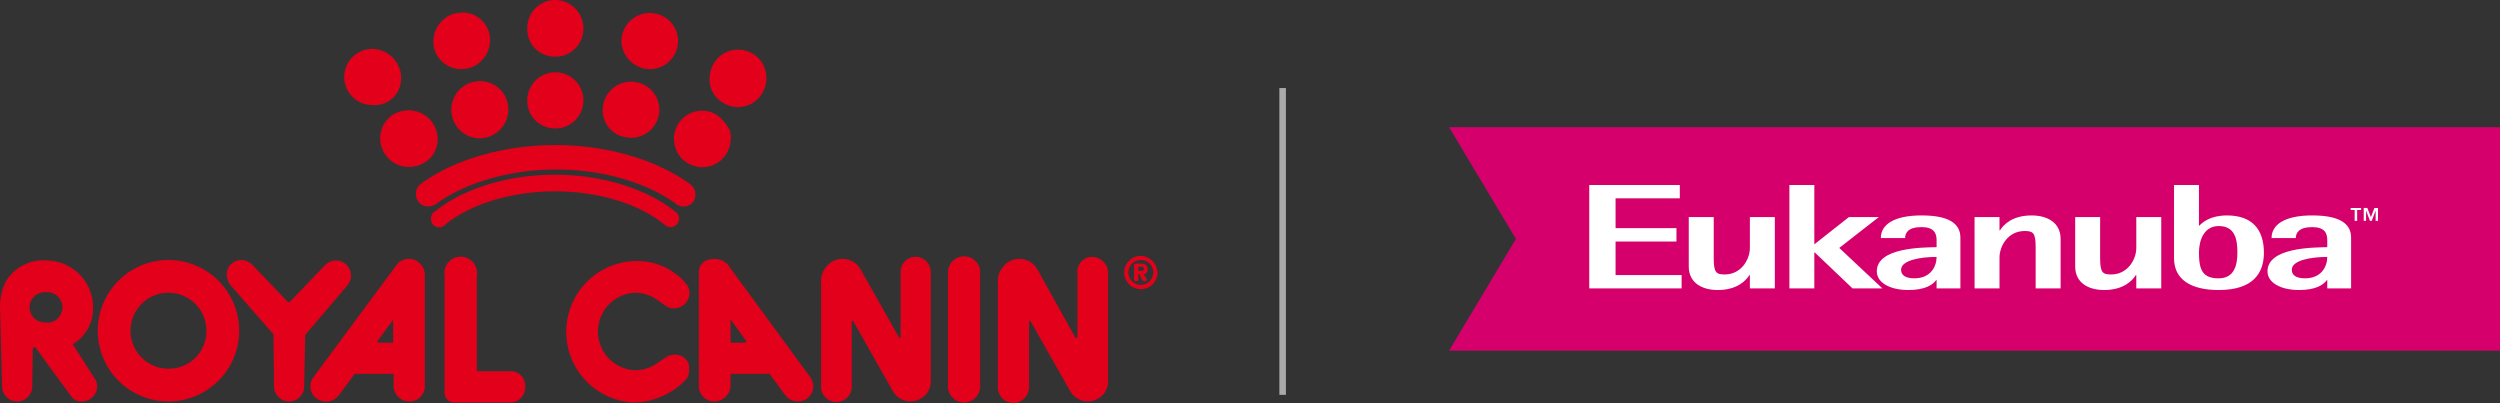
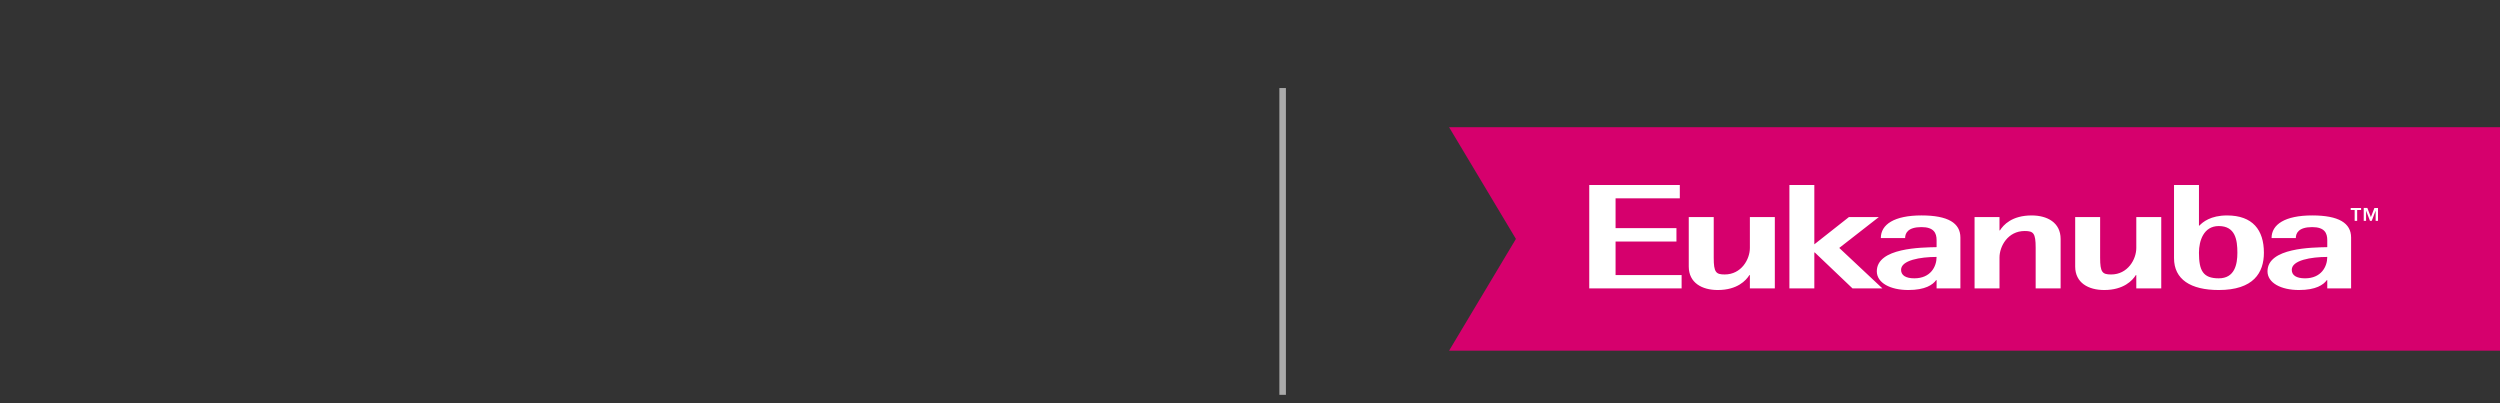
<svg xmlns="http://www.w3.org/2000/svg" width="766" height="123.476" viewBox="0 0 766 123.476">
  <rect x="0" y="0" width="766" height="123.476" fill="#333333" stroke="none" />
  <g id="グループ_4" data-name="グループ 4" transform="translate(-31 -175.024)">
    <rect id="長方形_1" data-name="長方形 1" width="2" height="94" transform="translate(423 202)" fill="#aaa" />
    <g id="グループ_3" data-name="グループ 3" transform="translate(429.841 -170.27)">
      <path id="パス_1" data-name="パス 1" d="M45.159,452.732,65.637,418.5,45.159,384.271h322v68.461Z" transform="translate(0 0)" fill="#d6006d" />
      <g id="グループ_1" data-name="グループ 1" transform="translate(88.105 401.984)">
        <path id="パス_2" data-name="パス 2" d="M112.615,412.094h27.748v4.085H120.68v9.135h18.653V429.4H120.68v10.278h20.235v4.087h-28.3Zm49.216,27.585h-.141c-1.021,1.65-3.705,4.585-9.7,4.585-4.824,0-8.886-2.195-8.886-7.2V421.913h7.651V434.4c0,4.453.686,5.1,3.367,5.1,5.091,0,7.709-4.635,7.709-8.124v-9.457h7.646v21.852h-7.646Zm12.111-27.585h7.637v18.173l10.6-8.354h9.165l-12.124,9.457,13.219,12.4H193.28l-11.562-11.015h-.139v11.015h-7.637Zm45.1,29.141H218.9c-1.03,1.422-3.3,3.029-8.54,3.029-5.511,0-9.636-2.195-9.636-5.734,0-7.253,13.768-7.3,18.316-7.4v-2.152c0-2.152-.831-3.991-4.622-3.991-4.195,0-5.02,1.88-5.02,3.355h-7.444c0-4.181,4.136-6.931,12.464-6.931,8.129,0,11.916,2.338,11.916,6.786v15.564H219.04Zm-6.821-.553c4.959,0,6.821-3.572,6.821-6.555-4.963,0-10.884,1-10.884,3.946,0,1.7,1.448,2.609,4.062,2.609m18.455-18.769h7.64v4.095h.132c1.043-1.662,3.652-4.593,9.715-4.593,4.824,0,8.882,2.207,8.882,7.2v15.154h-7.647V431.277c0-4.446-.682-5.091-3.367-5.091-5.164,0-7.714,4.683-7.714,8.13v9.45h-7.64Zm49.556,17.766H280.1c-1.033,1.65-3.716,4.585-9.709,4.585-4.825,0-8.886-2.195-8.886-7.2V421.913h7.644V434.4c0,4.453.686,5.1,3.377,5.1,5.094,0,7.706-4.635,7.706-8.124v-9.457h7.645v21.852H280.23Zm19.2-15.15h.136c1.032-1.094,3.438-3.113,8.469-3.113,7.849,0,11.294,4.447,11.294,11.43,0,6.1-3.167,11.419-13.841,11.419-8.611,0-13.7-3.254-13.7-9.772v-22.4h7.645Zm6.058,16.154c4.889,0,5.715-4.267,5.715-7.837,0-3.948-.62-8.18-5.715-8.18-4.613,0-6.058,4.5-6.058,8.18,0,5.455,1.237,7.837,6.058,7.837m33.255.553h-.134c-1.04,1.422-3.31,3.029-8.54,3.029-5.511,0-9.639-2.195-9.639-5.734,0-7.253,13.77-7.3,18.313-7.4v-2.152c0-2.152-.825-3.991-4.61-3.991-4.2,0-5.026,1.88-5.026,3.355h-7.432c0-4.181,4.125-6.931,12.459-6.931,8.126,0,11.91,2.338,11.91,6.786v15.564h-7.3Zm-6.812-.553c4.956,0,6.812-3.572,6.812-6.555-4.955,0-10.876,1-10.876,3.946,0,1.7,1.445,2.609,4.064,2.609" transform="translate(-112.615 -412.094)" fill="#fff" />
      </g>
      <g id="グループ_2" data-name="グループ 2" transform="translate(321.418 409.017)">
        <path id="パス_3" data-name="パス 3" d="M482.267,423.765h-1.208v3.325h-.767v-3.325h-1.208v-.624h3.182Zm3,2.175,1.073-2.8h1.1v3.949h-.719V424h-.02l-1.179,3.086h-.537L483.811,424h-.019v3.086h-.719v-3.949h1.112Z" transform="translate(-479.085 -423.141)" fill="#fff" />
      </g>
    </g>
-     <path id="image_1_" data-name="image (1)" d="M156.138,113.757h-9.559a.509.509,0,0,1-.478-.478V84.442a2.715,2.715,0,0,0,0-1.593,5,5,0,0,0-9.878,1.593v36.007a2.93,2.93,0,0,0,2.709,2.868h17.685a4.636,4.636,0,0,0,4.3-4.939A4.39,4.39,0,0,0,156.138,113.757ZM121.564,81.1,96.072,115.51a4.448,4.448,0,0,0-.956,2.868,4.321,4.321,0,0,0,2.071,3.824,4.907,4.907,0,0,0,6.532-.956l4.939-6.692h11.949v3.824a4.788,4.788,0,0,0,4.939,4.62,4.622,4.622,0,0,0,4.62-4.62v-34.1a4.912,4.912,0,0,0-1.593-3.664A4.74,4.74,0,0,0,121.564,81.1Zm-1.115,23.9h-4.461a.343.343,0,0,1-.319-.319v-.159l4.78-6.532v7.01ZM107.544,84.442a4.593,4.593,0,0,0-4.461-4.62A4.838,4.838,0,0,0,99.737,81.1L88.9,92.408a.585.585,0,0,1-.478.159c-.159,0-.319,0-.319-.159L77.272,81.1a4.968,4.968,0,0,0-3.346-1.434,4.453,4.453,0,0,0-4.461,4.461,5.506,5.506,0,0,0,1.115,3.186L83.8,102.445l.159,15.932a4.62,4.62,0,1,0,9.241,0l.319-15.773,12.905-15.136A4.763,4.763,0,0,0,107.544,84.442Zm-55.923-4.78A21.668,21.668,0,1,0,73.289,101.33,21.691,21.691,0,0,0,51.621,79.662Zm0,33.3A11.631,11.631,0,1,1,63.252,101.33,11.494,11.494,0,0,1,51.621,112.961Zm228.63-34.255a4.5,4.5,0,0,0-4.3,4.3v20.234a.343.343,0,0,1-.319.319c-.159,0-.159,0-.159-.159L263.681,82.53a6.35,6.35,0,0,0-8.922-2.231,7.129,7.129,0,0,0-3.186,5.258V118.7a4.706,4.706,0,0,0,9.4,0V98.622a.343.343,0,0,1,.319-.319c.159,0,.159,0,.159.159l12.109,21.349A6.215,6.215,0,0,0,282,122.2a5.978,5.978,0,0,0,3.186-5.258V83.167a4.668,4.668,0,0,0-4.939-4.461ZM22.305,105.473a12.687,12.687,0,0,0,6.214-10.993V94.32A14.349,14.349,0,0,0,14.5,79.821,13.419,13.419,0,0,0,3.983,83.486C.956,86.354,0,90.177,0,94.32l.637,24.058a4.62,4.62,0,0,0,9.241,0l.159-11.471a.422.422,0,0,1,.478-.478h.319l11.312,15.454A3.966,3.966,0,0,0,25.173,123a4.7,4.7,0,0,0,4.62-4.461,5.5,5.5,0,0,0-.478-2.071ZM14.18,98.781h-.8a4.631,4.631,0,1,1,.637-9.241h.8a4.621,4.621,0,0,1,4.3,4.939C18.96,97.028,16.57,99.259,14.18,98.781ZM206.8,108.659a6.255,6.255,0,0,0-2.231.478l-3.824,2.549a11.77,11.77,0,0,1-6.214,1.753,11.883,11.883,0,0,1,0-23.739,12.2,12.2,0,0,1,6.214,1.753L204.413,94a4.768,4.768,0,0,0,6.851-4.142,4.47,4.47,0,0,0-1.115-3.027,19.586,19.586,0,0,0-14.976-6.851,21.687,21.687,0,0,0-1.275,43.336,22.423,22.423,0,0,0,16.251-7.01,3.878,3.878,0,0,0,.956-3.027c.478-2.549-1.753-4.62-4.3-4.62Zm88.584-30.112a4.962,4.962,0,0,0-4.939,4.939v34.892a4.939,4.939,0,0,0,9.878,0V83.486a4.863,4.863,0,0,0-4.939-4.939Zm-72.492,2.39a5.564,5.564,0,0,0-3.824-1.593c-2.868,0-4.939,1.275-4.939,4.142v34.892a4.658,4.658,0,0,0,4.78,4.62,5.019,5.019,0,0,0,4.939-4.62v-3.824H235.8l4.939,6.692A4.848,4.848,0,0,0,244.563,123a4.622,4.622,0,0,0,4.62-4.62,4.773,4.773,0,0,0-.956-2.868L222.894,80.937Zm5.736,23.739a.343.343,0,0,1-.319.319H223.85v-7.17l4.78,6.692c.159,0,.159,0,0,.159Zm105.791-25.97a4.5,4.5,0,0,0-4.3,4.3v20.234a.343.343,0,0,1-.319.319c-.159,0-.159,0-.319-.159L317.852,82.53a6.35,6.35,0,0,0-8.922-2.231,7.129,7.129,0,0,0-3.186,5.258V118.7a4.793,4.793,0,0,0,4.78,4.78,4.9,4.9,0,0,0,4.78-4.78V98.622a.343.343,0,0,1,.319-.319c.159,0,.159,0,.159.159l12.109,21.349a6.215,6.215,0,0,0,8.444,2.39,5.979,5.979,0,0,0,3.186-5.258V83.167a5.019,5.019,0,0,0-5.1-4.461Zm17.207,3.983v-.319c0-1.275-.956-1.593-2.071-1.593h-1.434c-.478,0-.637.319-.637.478v4.3c0,.478.159.637.637.637a.584.584,0,0,0,.637-.637V83.964h.319l.8,1.593c.159.319.319.637.8.637s.637-.159.637-.478V85.4l-.956-1.434c.637.159,1.275-.637,1.275-1.275Zm-1.912.319h-.956V81.733h.956c.478,0,.8.159.8.637s-.319.637-.8.637Zm-.159-4.62a5.134,5.134,0,0,0-5.1,5.1,5.1,5.1,0,1,0,10.2,0A5.358,5.358,0,0,0,349.557,78.387Zm0,8.922a3.824,3.824,0,1,1,3.824-3.824A3.877,3.877,0,0,1,349.557,87.31ZM211.423,56.4c-10.2-7.488-25.492-11.949-41.265-11.949S138.931,48.913,128.893,56.4a3.5,3.5,0,0,0-1.434,3.027,3.682,3.682,0,0,0,3.824,3.824,4.741,4.741,0,0,0,2.39-.8c6.851-5.1,20.075-10.515,36.8-10.515s29.794,5.417,36.645,10.515l.159.159a3.819,3.819,0,0,0,5.258-.956,3.983,3.983,0,0,0-1.115-5.258Zm-41.265-2.868c-14.658,0-28.519,4.3-37.123,11.471h-.159a2.893,2.893,0,0,0-.319,3.664,2.367,2.367,0,0,0,2.071.956,2.045,2.045,0,0,0,1.593-.637C143.87,62.614,156.616,58.631,170,58.631s25.97,3.824,33.777,10.356A2.6,2.6,0,0,0,207.121,65c-8.6-7.01-22.465-11.471-36.963-11.471ZM114.395,14.976ZM122.68,25.97A8.949,8.949,0,0,0,116.307,15.3a9.4,9.4,0,0,0-2.231-.319,8.6,8.6,0,0,0,0,17.207A8.056,8.056,0,0,0,122.68,25.97Zm47.479,13.383a8.6,8.6,0,1,0-8.6-8.6A8.469,8.469,0,0,0,170.158,39.353Zm0-21.987a8.568,8.568,0,0,0,8.6-8.6A8.7,8.7,0,0,0,170.158,0a8.568,8.568,0,0,0-8.6,8.6,8.413,8.413,0,0,0,8.6,8.763Zm-25.492,7.807A8.769,8.769,0,0,0,146.9,42.38h.159a12.5,12.5,0,0,0,2.231-.319A8.9,8.9,0,0,0,155.5,31.387a8.7,8.7,0,0,0-8.444-6.532,10.84,10.84,0,0,0-2.39.319Zm-10.834,19.6A8.8,8.8,0,0,0,127.459,34.1a9.4,9.4,0,0,0-2.231-.319,11.509,11.509,0,0,0-4.461,1.115,8.675,8.675,0,0,0-3.027,11.949,8.637,8.637,0,0,0,7.488,4.3,8.838,8.838,0,0,0,4.461-1.115,8.054,8.054,0,0,0,4.142-5.258Zm57.2-2.868a10.84,10.84,0,0,0,2.39.319,8.67,8.67,0,0,0,8.6-8.6,8.556,8.556,0,0,0-6.373-8.285,10.84,10.84,0,0,0-2.39-.319,8.7,8.7,0,0,0-8.6,8.763A8.3,8.3,0,0,0,191.03,41.9Zm5.736-21.031a9.643,9.643,0,0,0,2.39.319,8.67,8.67,0,0,0,8.6-8.6A8.556,8.556,0,0,0,201.386,4.3,10.84,10.84,0,0,0,199,3.983a8.7,8.7,0,0,0-8.6,8.763,8.968,8.968,0,0,0,6.373,8.126Zm22.624,14.18a8.268,8.268,0,0,0-4.3-1.115,8.568,8.568,0,0,0-8.6,8.6,12.5,12.5,0,0,0,.319,2.231,8.325,8.325,0,0,0,3.983,5.258,8.667,8.667,0,0,0,11.949-3.186,9.692,9.692,0,0,0,.956-6.692,13.2,13.2,0,0,0-4.3-5.1Zm15.136-13.383a8.325,8.325,0,0,0-3.983-5.258A8.667,8.667,0,0,0,218.593,19.6a9.692,9.692,0,0,0-.956,6.692,8.325,8.325,0,0,0,3.983,5.258,8.619,8.619,0,0,0,11.949-3.027A8.857,8.857,0,0,0,234.525,21.668Zm-93.2-.478a12.3,12.3,0,0,0,2.39-.319A8.982,8.982,0,0,0,149.924,10.2a8.516,8.516,0,0,0-8.285-6.373,14.139,14.139,0,0,0-2.39.319,8.982,8.982,0,0,0-6.214,10.675A8.556,8.556,0,0,0,141.32,21.19Z" transform="translate(31 175.024)" fill="#e2001a" />
  </g>
</svg>